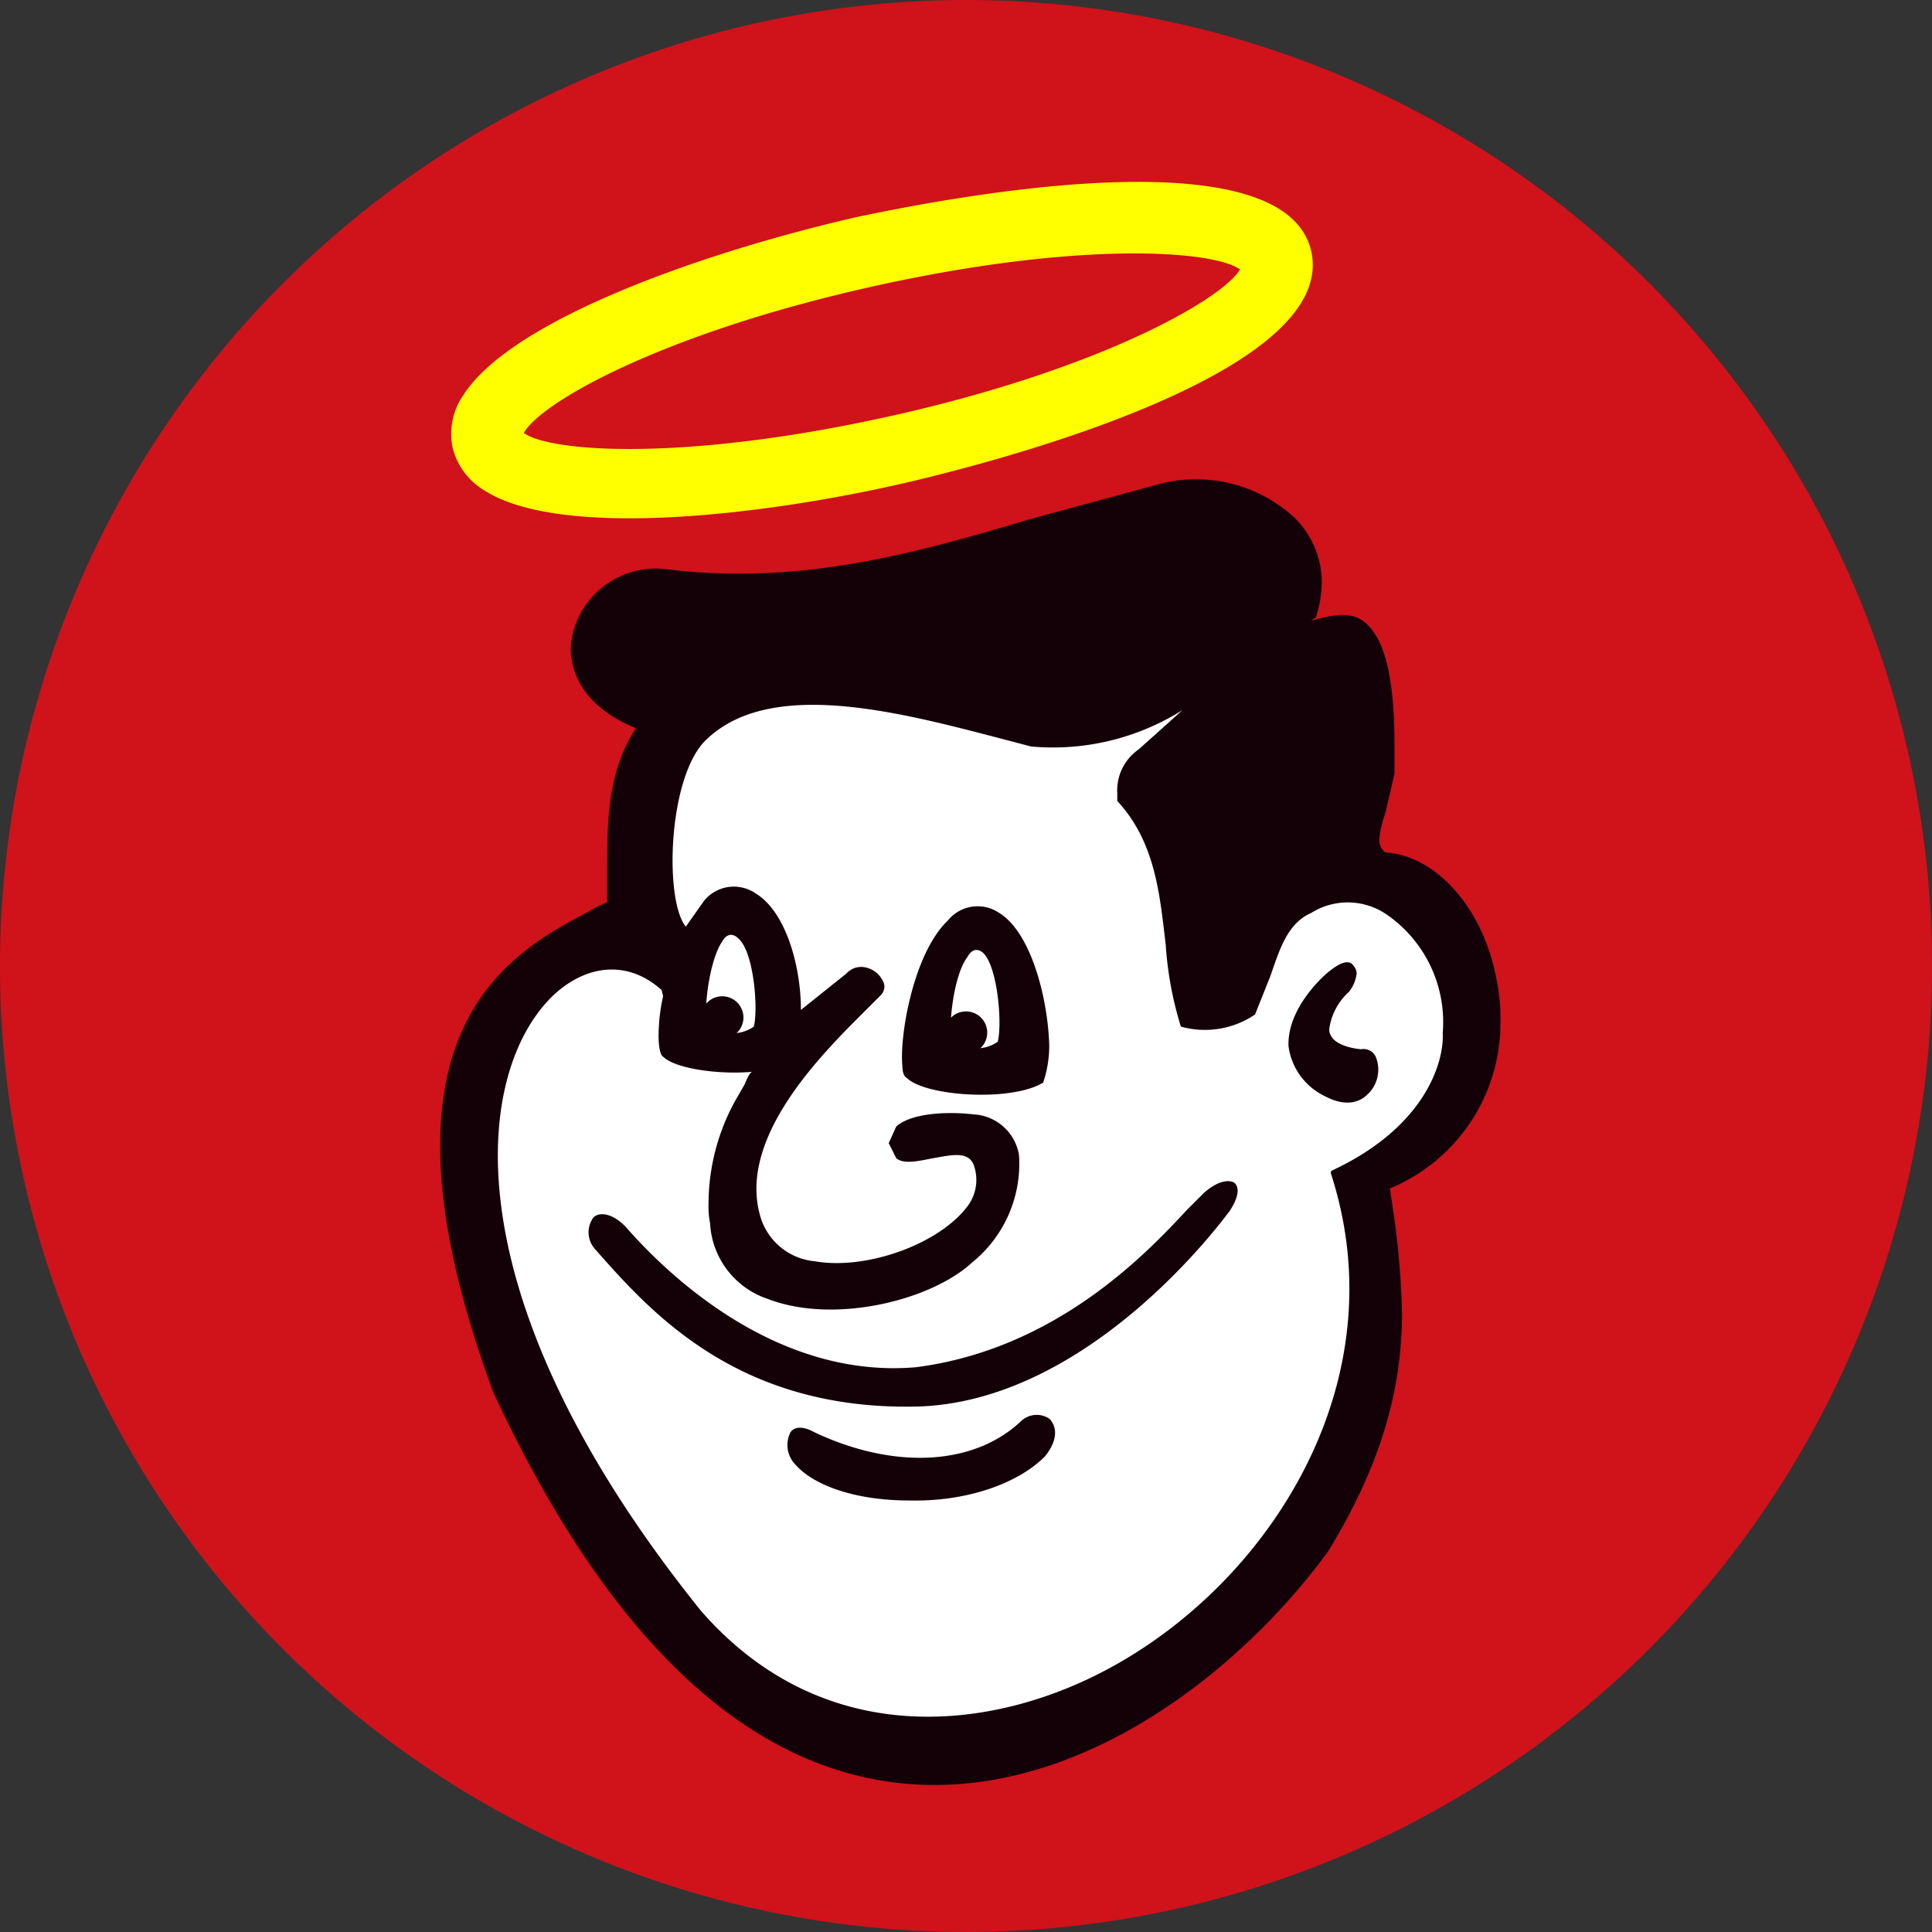
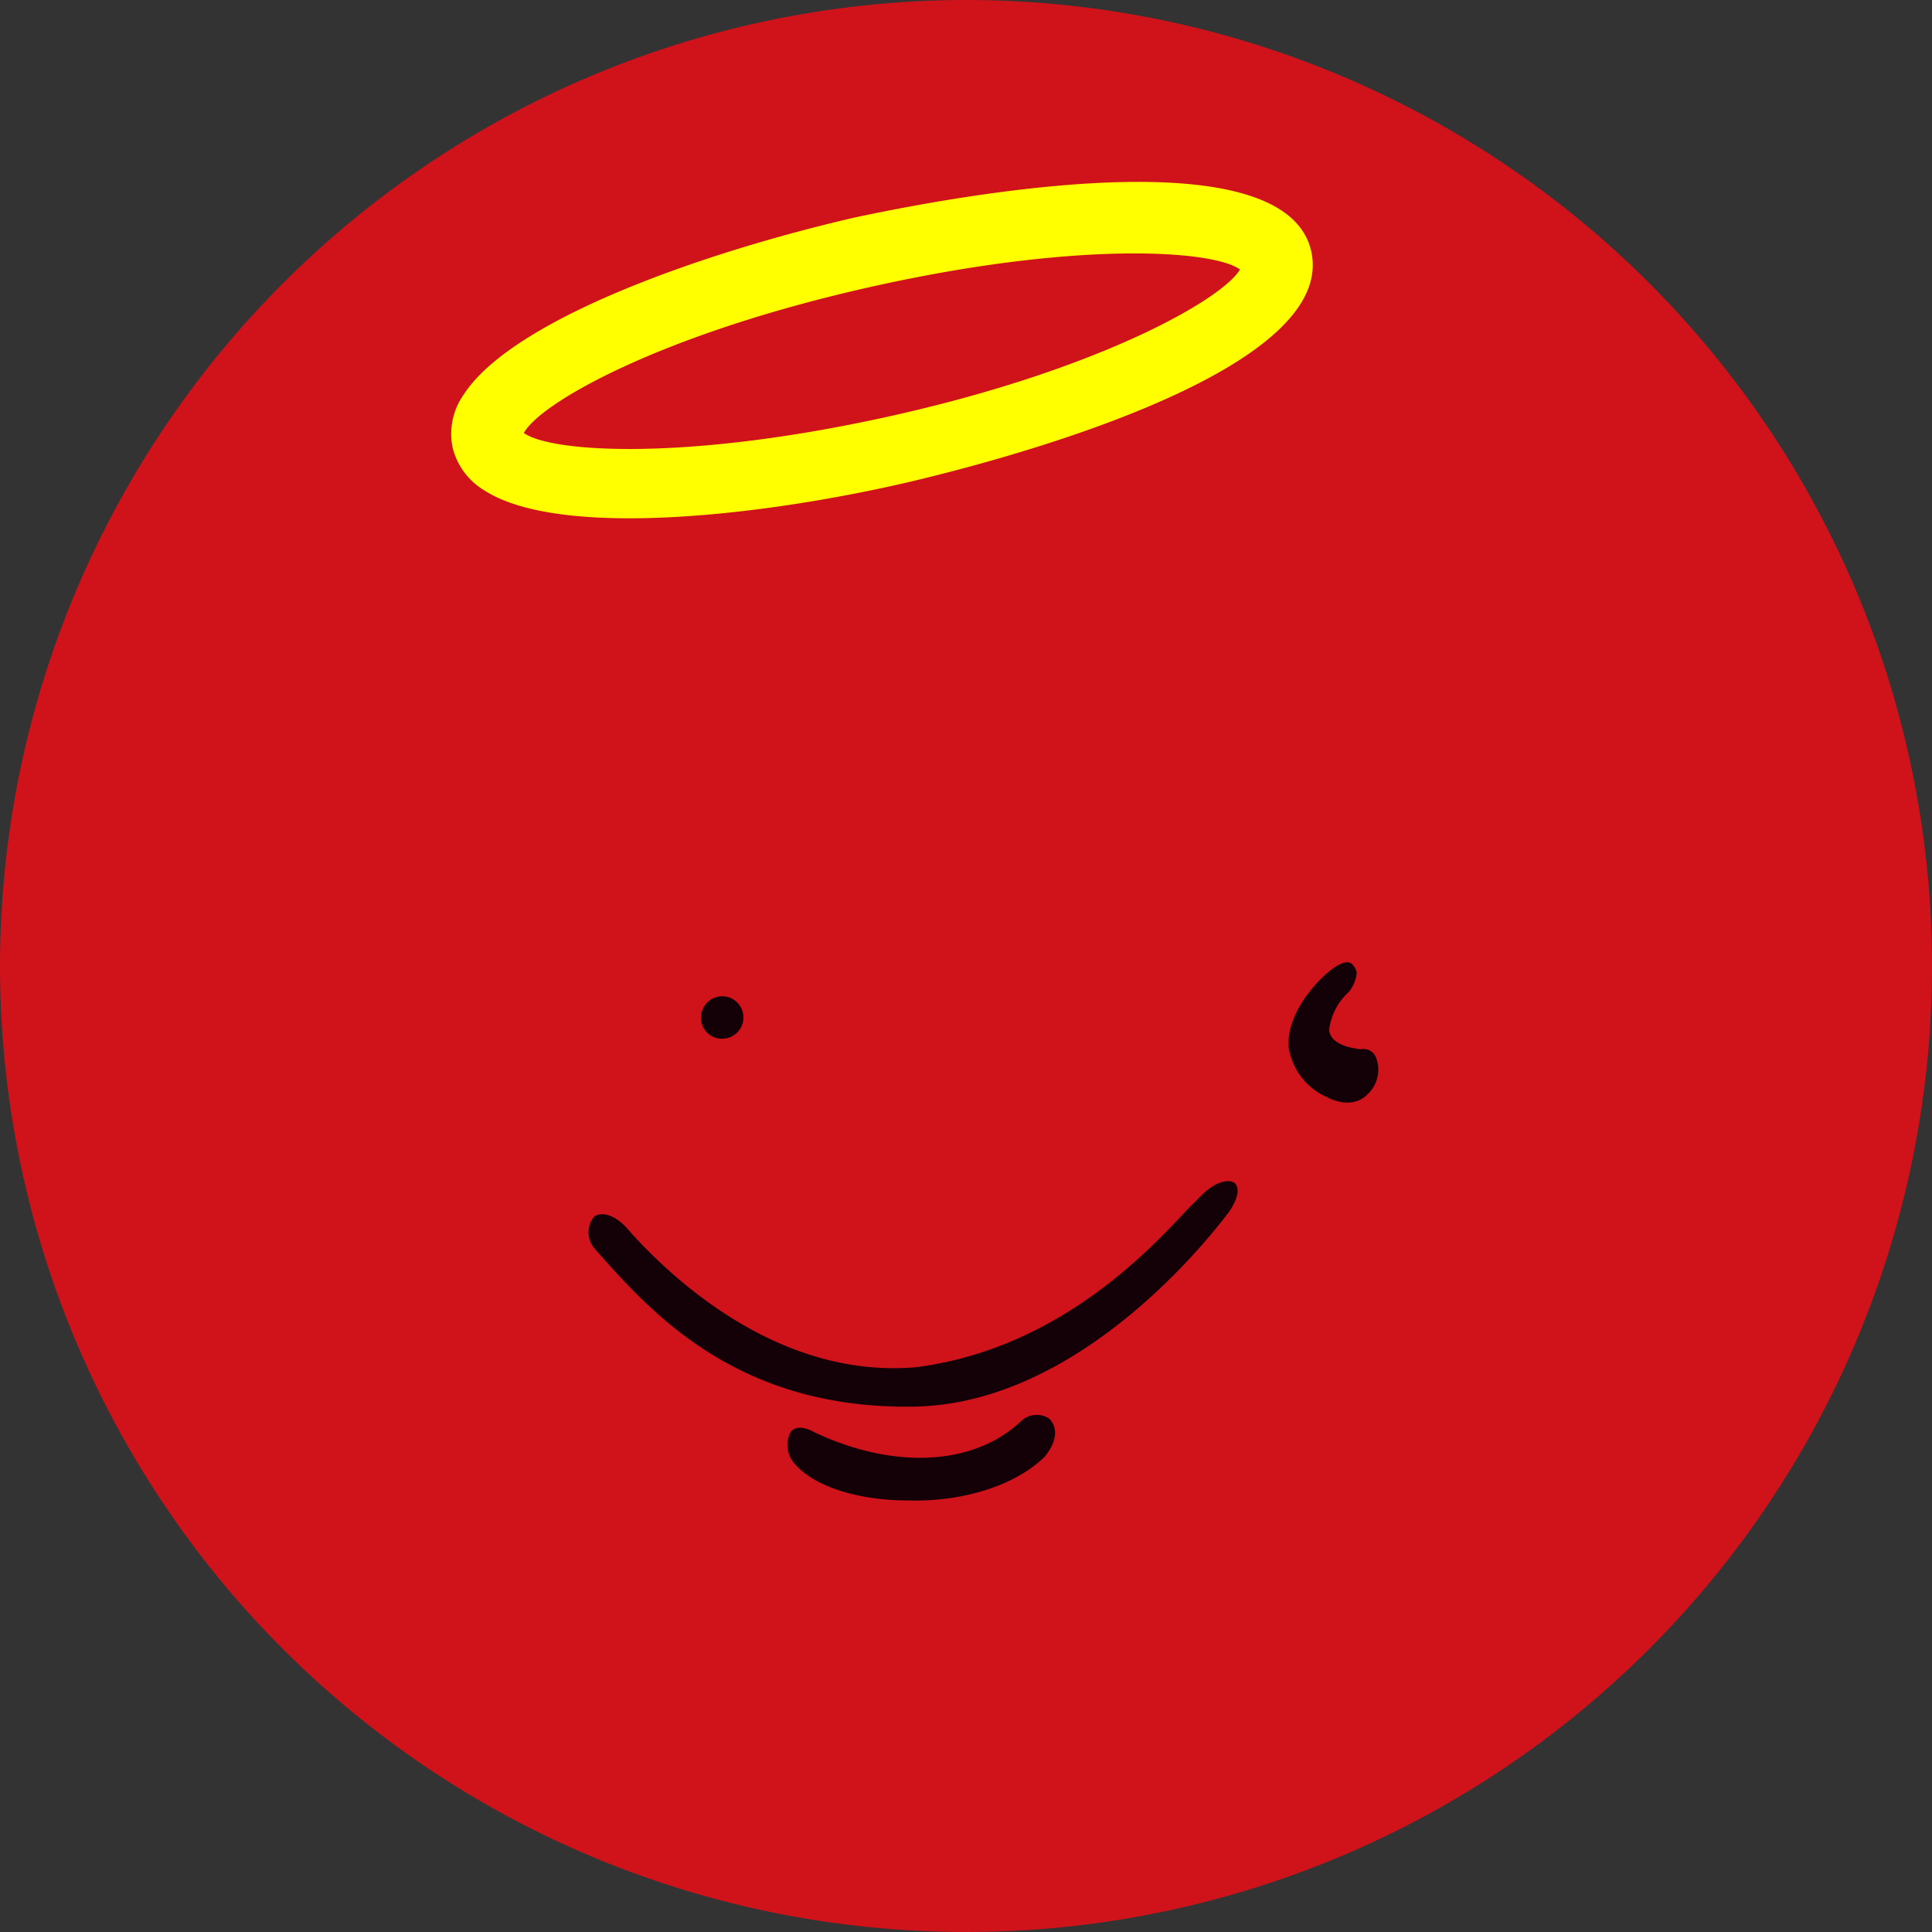
<svg xmlns="http://www.w3.org/2000/svg" width="120" height="120" viewBox="0 0 120 120">
  <rect x="0" y="0" width="120" height="120" fill="#333333" stroke="none" />
  <g id="good-sam-travelassist-logo-vector" transform="translate(-23.3 -230.5)">
    <g id="Group_453" data-name="Group 453" transform="translate(23.3 230.5)">
      <path id="Path_1381" data-name="Path 1381" d="M23.3,290.5a60,60,0,1,0,60-60,60.043,60.043,0,0,0-60,60" transform="translate(-23.3 -230.5)" fill="#d0121b" />
    </g>
    <g id="Group_454" data-name="Group 454" transform="translate(50.642 241.801)">
-       <path id="Path_1382" data-name="Path 1382" d="M99.111,272.7l2.539,3.1a28.519,28.519,0,0,0-4.7,4.89c2.069,2.257,2.633,9.028,3.292,12.038a8.579,8.579,0,0,1,7.806-6.489c3.95,0,7.335,4.514,7.335,8.746,0,6.019-3.856,8.746-6.865,10.345a22.67,22.67,0,0,1,1.129,7.712c0,15.611-15.611,27.649-28.589,27.649C63,340.694,53.5,314.079,53.5,304.017c0-7.524,3.009-13.918,11-13.918-1.881-4.326-.282-11.285,1.881-14.107,3.574-4.514,14.859-1.975,23.041-.752,3.762.564,9.687-2.539,9.687-2.539" transform="translate(-51.5 -243.374)" fill="#fff" />
      <path id="Path_1383" data-name="Path 1383" d="M77.021,243.758c-9.31,2.163-21.16,6.3-24.169,11a4.216,4.216,0,0,0-.658,3.292,4.309,4.309,0,0,0,1.975,2.633c4.7,3.009,17.3,1.6,26.52-.564,2.727-.658,26.614-6.3,24.828-14.295h0c-1.787-7.9-25.768-2.633-28.5-2.069m.94,4.326c12.884-2.915,21.442-2.351,23.135-1.129-1.034,1.787-8.464,6.113-21.348,9.028s-21.442,2.351-23.135,1.129c1.034-1.881,8.464-6.113,21.348-9.028" transform="translate(-51.416 -241.517)" fill="#ff0" />
      <path id="Path_1385" data-name="Path 1385" d="M78.3,293.6" transform="translate(-52.977 -244.619)" fill="#140107" />
      <path id="Path_1386" data-name="Path 1386" d="M72,301.1" transform="translate(-52.602 -245.066)" fill="#140107" />
      <path id="Path_1387" data-name="Path 1387" d="M88.3,289.8h0" transform="translate(-53.573 -244.393)" fill="#140107" />
      <path id="Path_1388" data-name="Path 1388" d="M101.8,308.3h0" transform="translate(-54.377 -245.495)" fill="#140107" />
-       <path id="Path_1389" data-name="Path 1389" d="M101.8,308.3" transform="translate(-54.377 -245.495)" fill="#140107" />
-       <path id="Path_1390" data-name="Path 1390" d="M117.229,294.675a11.9,11.9,0,0,0-.282-2.633c-.846-4.326-3.762-7.523-6.865-7.712a.917.917,0,0,1-.376-.846,6.381,6.381,0,0,1,.376-1.6l.564-2.445v-1.693c0-3.48-.376-6.677-1.975-7.806-.752-.564-1.881-.376-3.2,0a1.353,1.353,0,0,1,.282-.188,7.061,7.061,0,0,0,.376-2.257,5.635,5.635,0,0,0-1.787-4.044,9.052,9.052,0,0,0-8.746-1.881l-7.618,2.069c-6.959,2.069-14.2,4.138-22.571,3.1a5.313,5.313,0,0,0-5.737,3.762,4.72,4.72,0,0,0-.188,1.129c0,1.787,1.034,3.762,4.044,4.984-1.787,2.727-1.787,5.925-1.787,9.028v1.787a6.322,6.322,0,0,0-1.129.564c-4.984,2.633-14.2,7.524-5.925,29.906,7.053,15.141,15.611,23.323,25.486,24.263,10.909,1.034,20.972-7.053,26.332-14.389,3.762-6.113,4.608-10.909,4.608-14.859a52.32,52.32,0,0,0-.47-5.831l-.282-1.881a11.115,11.115,0,0,0,6.865-10.533m-10.439,9.4-.094.094v.094c4.138,12.7-3.48,24.922-13.26,30.47-7.429,4.232-18.15,5.549-25.862-3.292-15.8-19.655-14.107-33.574-9.122-38.276,2.163-1.975,4.7-2.069,6.677-.282l.094.376a11.489,11.489,0,0,0-.282,2.445c0,.658.094,1.223.282,1.317.752.752,3.48,1.129,5.549.94-.188,0-.47.752-.47.752l-.376.658a13.253,13.253,0,0,0-1.881,6.771,5.363,5.363,0,0,0,.094,1.223,5.247,5.247,0,0,0,3.574,4.7c4.138,1.6,10.157.094,12.7-2.257a7.889,7.889,0,0,0,2.915-6.677A3.017,3.017,0,0,0,84.5,300.6c-1.6-.188-3.856-.094-4.8.752l-.47,1.035.47.94c.47.376,1.317.188,2.257,0,1.129-.188,2.163-.47,2.539.376a2.721,2.721,0,0,1-.47,2.727c-1.787,2.257-6.207,3.856-9.4,3.292a3.9,3.9,0,0,1-3.292-2.539c-1.693-4.984,3.762-10.345,6.395-12.978l1.034-1.034a.794.794,0,0,0,.188-.658,1.569,1.569,0,0,0-1.129-1.034,1.232,1.232,0,0,0-1.223.376l-2.821,2.257c0-2.727-.94-6.113-2.821-7.241a2.382,2.382,0,0,0-3.2.47l-1.129,1.6c-1.317-1.6-1.129-9.028,1.129-11.473,3.95-4.044,12.038-1.881,18.527-.188l1.787.47a15.1,15.1,0,0,0,9.4-2.257c-1.034.94-2.727,2.445-2.727,2.445a3.1,3.1,0,0,0-1.317,2.727v.47c2.351,2.539,2.633,5.737,3.009,8.934a22.07,22.07,0,0,0,.94,5.078,5.534,5.534,0,0,0,4.608-.752l.94-2.351c.564-1.6,1.034-3.292,2.539-3.95a4.273,4.273,0,0,1,4.7.094,8.125,8.125,0,0,1,3.48,7.335c.094,1.787-1.034,5.831-6.865,8.558m-37.9-14.2c.47-.846,1.034-.188,1.034-.188.94.846,1.223,4.326.94,5.455a2.246,2.246,0,0,1-2.821-.188c-.376-.282,0-3.856.846-5.078" transform="translate(-51.373 -242.685)" fill="#140107" />
      <path id="Path_1391" data-name="Path 1391" d="M109.657,293.85c-.094.094-2.351,2.069-2.257,4.42a4.03,4.03,0,0,0,2.257,3.1c1.411.752,2.257.282,2.633-.094a2.1,2.1,0,0,0,.564-2.257.834.834,0,0,0-.94-.564s-1.5-.094-1.881-.846a.7.7,0,0,1-.094-.47,3.824,3.824,0,0,1,1.223-2.257,2.233,2.233,0,0,0,.47-1.129.718.718,0,0,0-.188-.47c-.282-.47-.94-.188-1.787.564" transform="translate(-54.71 -244.587)" fill="#140107" />
-       <path id="Path_1392" data-name="Path 1392" d="M87.917,289.773a2.382,2.382,0,0,0-3.2.47c-2.163,2.069-3.009,7.241-2.821,9.028,0,.376.094.658.282.752,1.129,1.129,6.489,1.5,8.464.282a7.182,7.182,0,0,0,.376-2.351c-.094-2.915-1.129-6.959-3.1-8.182m-.094,7.994A2.246,2.246,0,0,1,85,297.579c-.282-.282,0-3.856.94-5.078.47-.846,1.034-.188,1.034-.188.846.94,1.129,4.326.846,5.455" transform="translate(-53.19 -244.366)" fill="#140107" />
      <path id="Path_1393" data-name="Path 1393" d="M99.38,308.253l-1.034,1.034c-2.445,2.633-8.088,8.652-16.834,9.781-8.746.752-15.517-5.831-18.056-8.746-.94-.94-1.693-.846-1.975-.564a1.551,1.551,0,0,0,.094,1.975c3.48,3.95,8.84,9.969,19.843,9.781s19.467-12.038,19.561-12.132c.564-.846.658-1.5.282-1.787-.376-.188-1.034-.094-1.881.658" transform="translate(-51.957 -245.448)" fill="#140107" />
      <path id="Path_1394" data-name="Path 1394" d="M88.876,323.279h0c-2.915,2.821-7.9,3.1-12.884.752-.846-.47-1.317-.282-1.5,0a1.738,1.738,0,0,0,.282,1.975c1.223,1.411,3.95,2.257,7.053,2.257,3.574.094,6.771-1.035,8.464-2.727.846-1.035.752-1.881.282-2.351a1.408,1.408,0,0,0-1.693.094" transform="translate(-52.738 -246.367)" fill="#140107" />
      <path id="Path_1416" data-name="Path 1416" d="M68.6,296.617a1.317,1.317,0,1,1,1.317,1.317,1.286,1.286,0,0,1-1.317-1.317" transform="translate(-52.399 -244.72)" fill="#140107" />
-       <path id="Path_1417" data-name="Path 1417" d="M84.7,297.617a1.317,1.317,0,1,1,1.317,1.317,1.234,1.234,0,0,1-1.317-1.317" transform="translate(-53.358 -244.78)" fill="#140107" />
    </g>
  </g>
</svg>